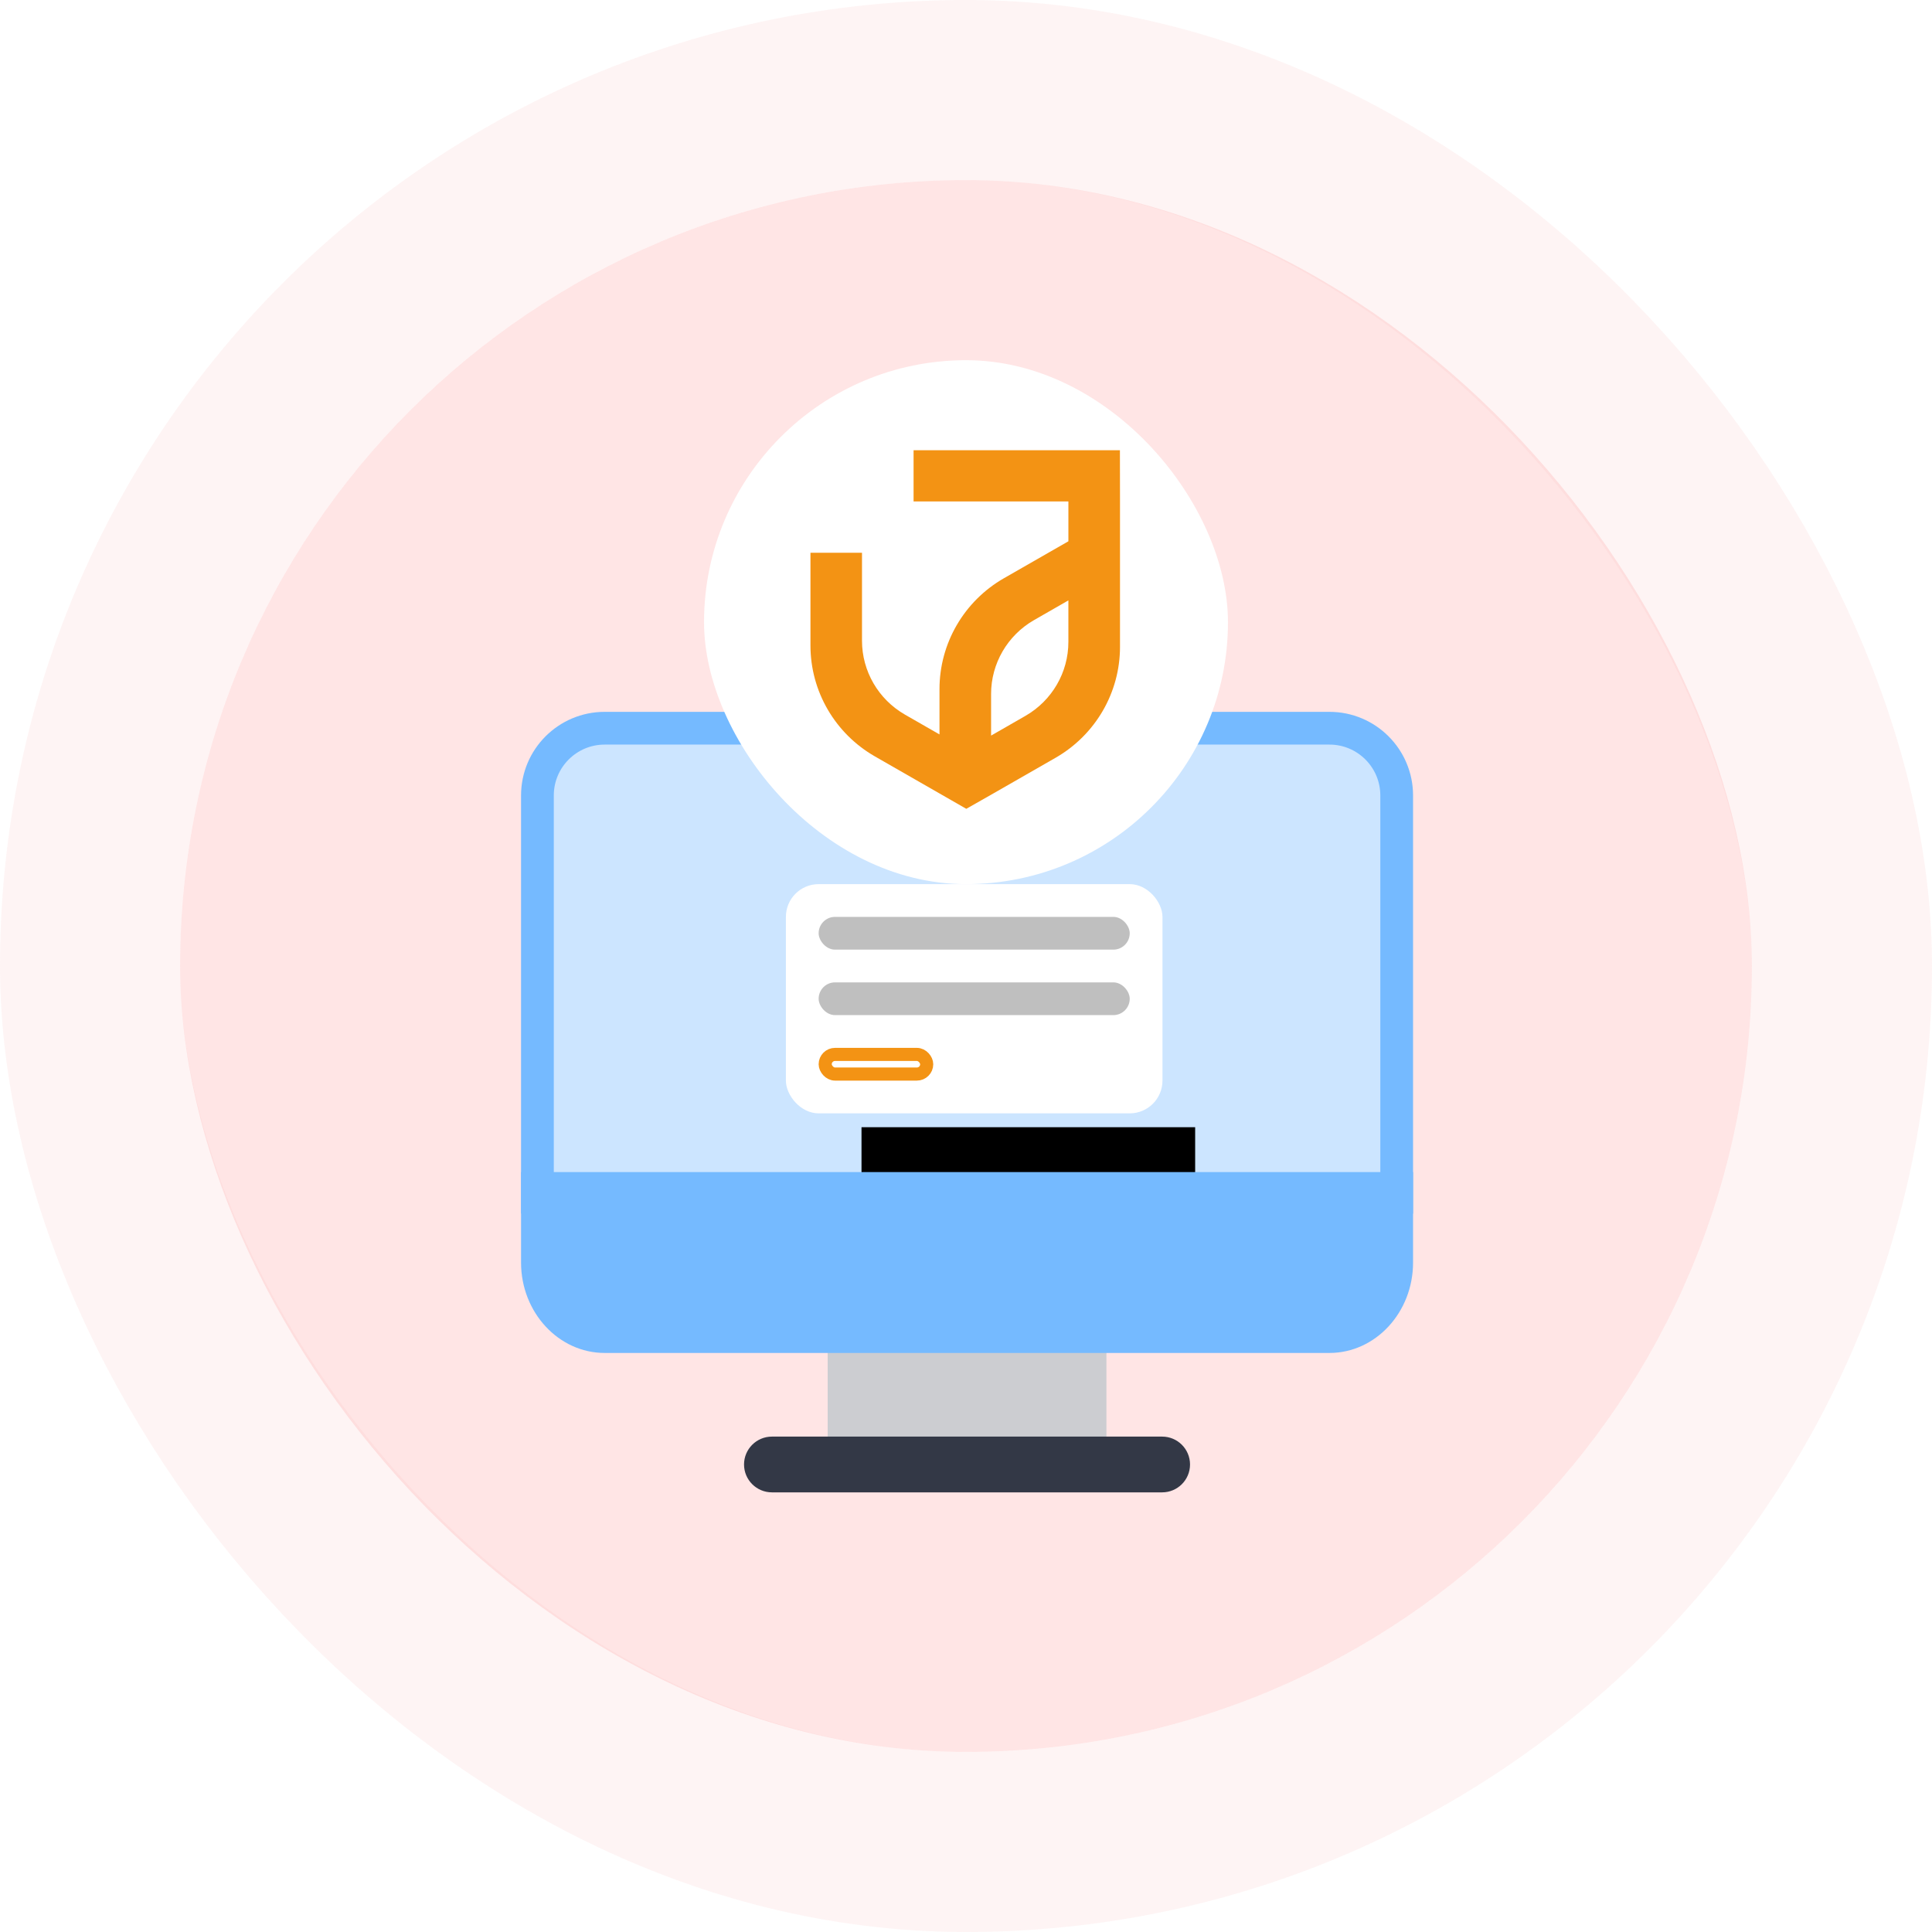
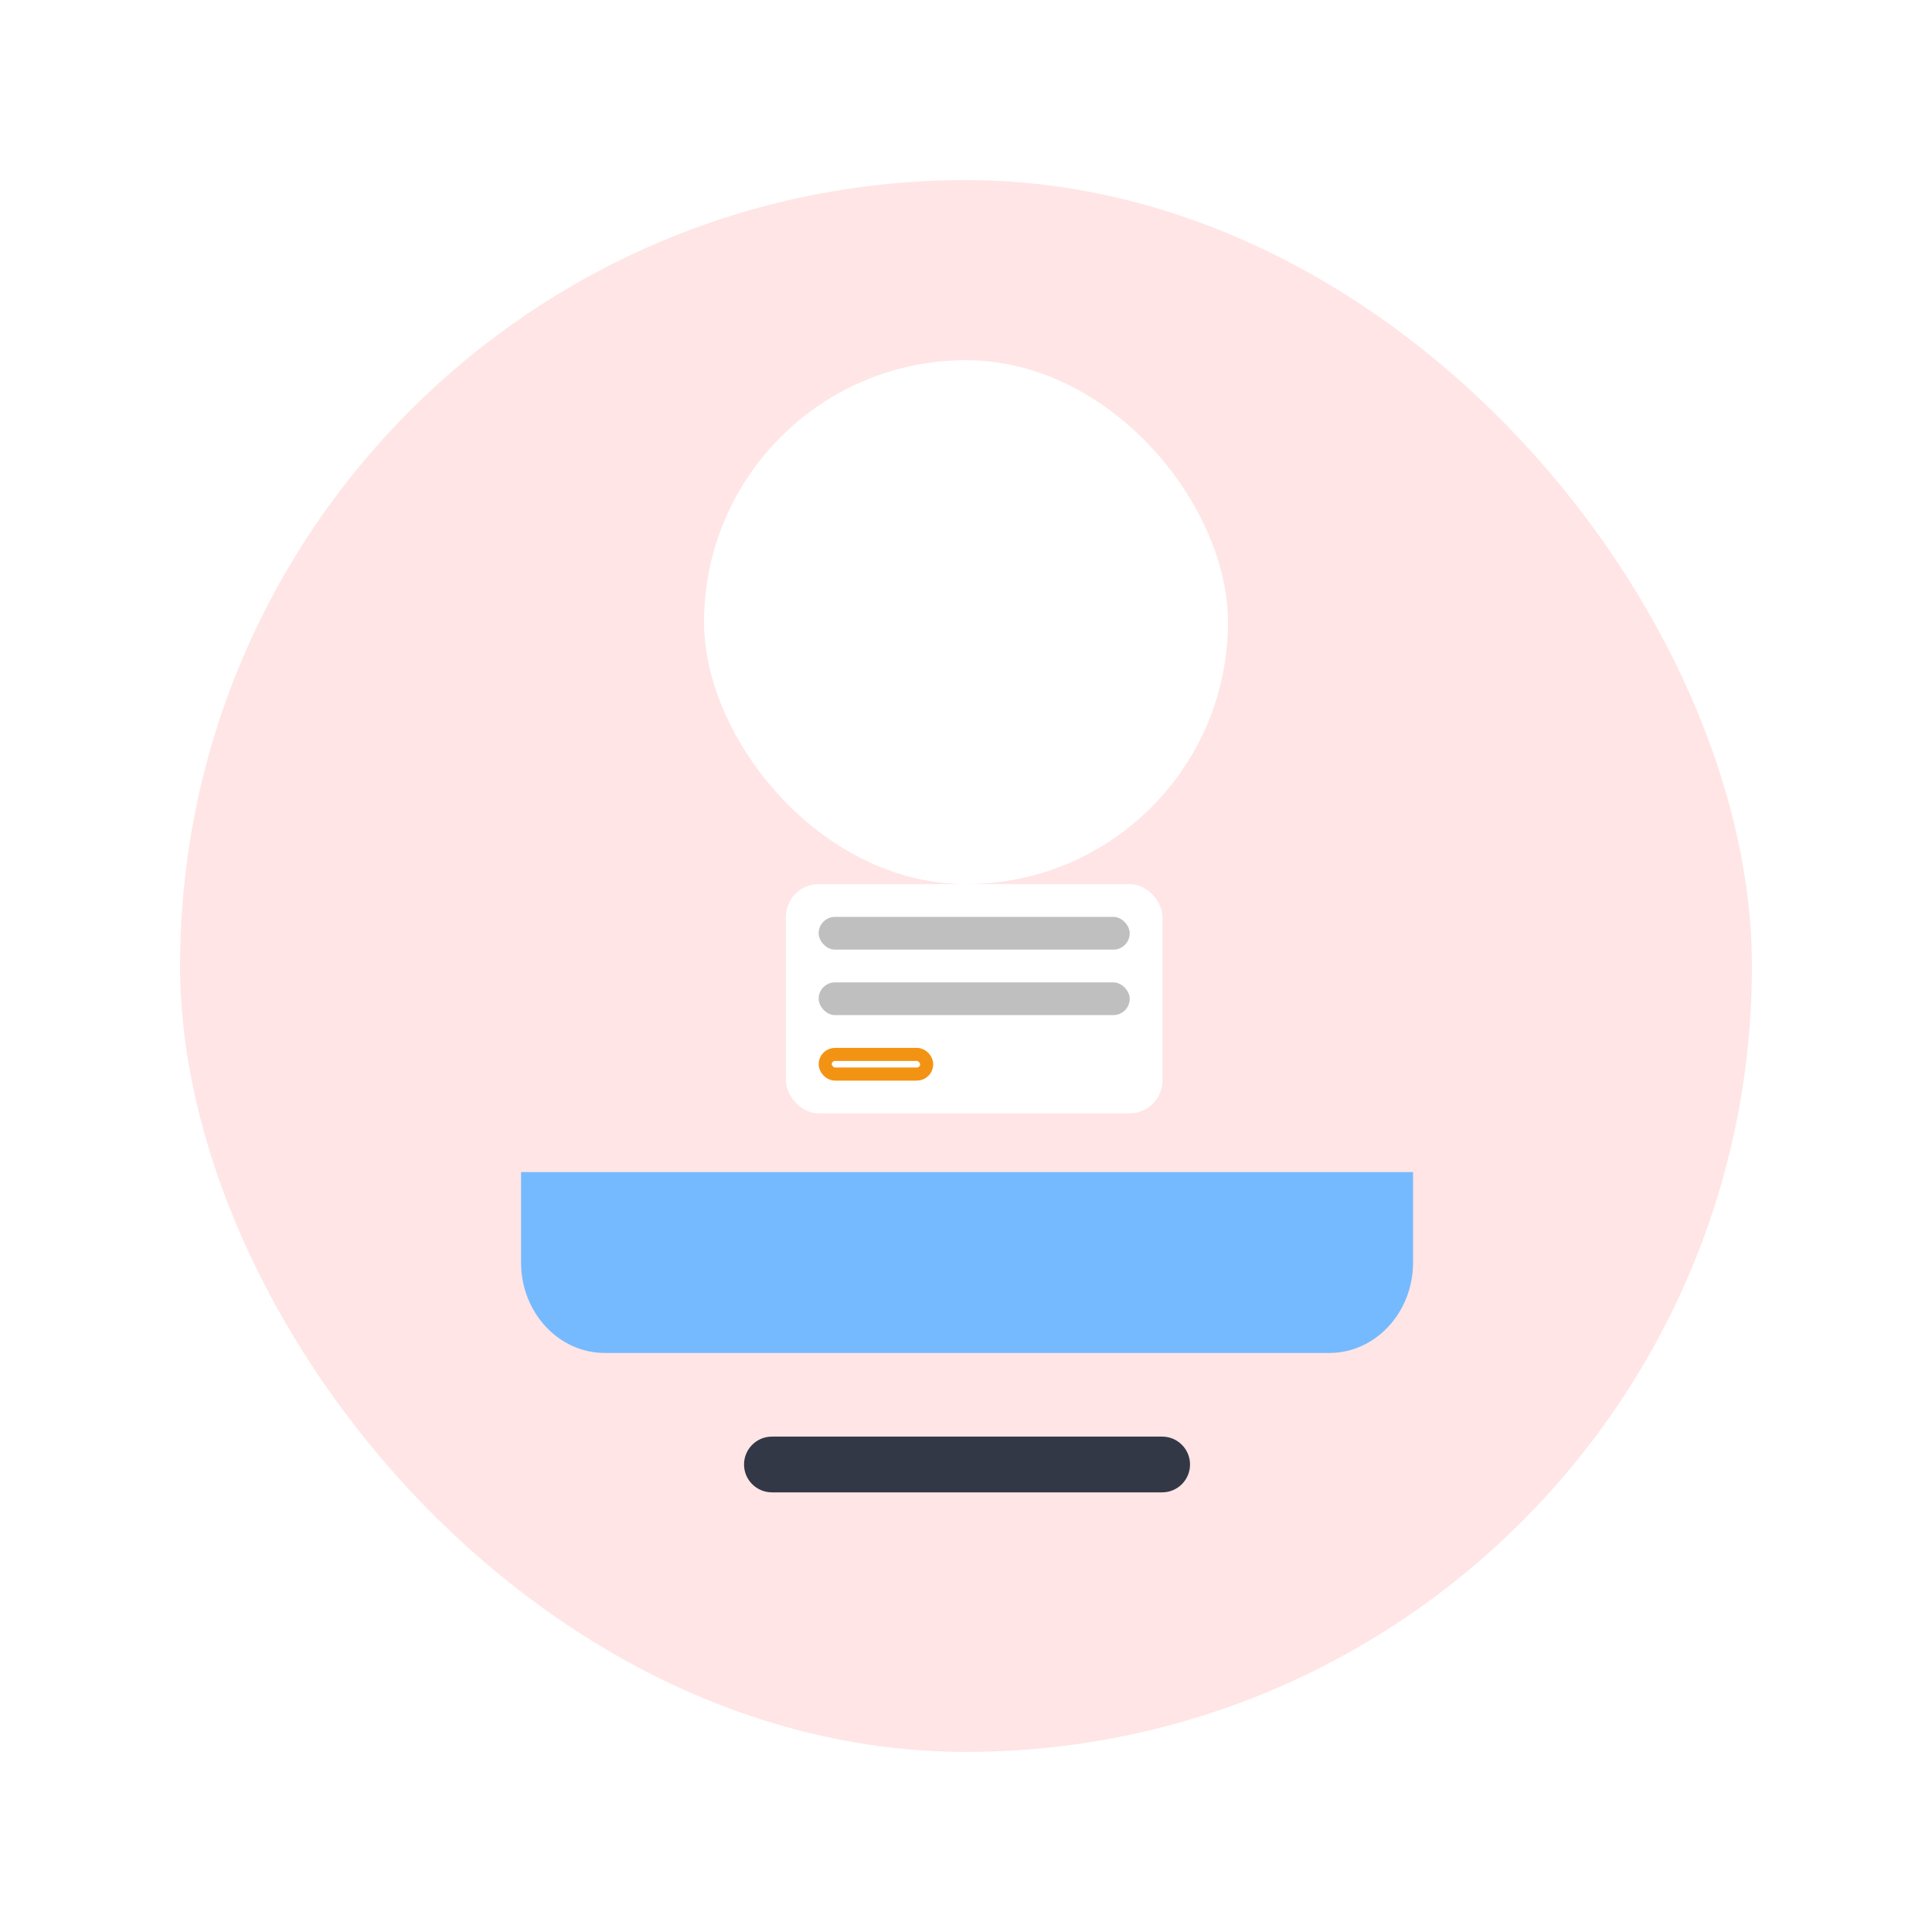
<svg xmlns="http://www.w3.org/2000/svg" width="118" height="118" viewBox="0 0 118 118" fill="none">
  <rect x="11" y="11" width="96" height="96" rx="48" fill="#FFE5E5" />
-   <rect x="5.5" y="5.5" width="107" height="107" rx="53.5" stroke="#F3AFAF" stroke-opacity="0.14" stroke-width="11" />
-   <path d="M85.305 73.123H32.824V48.585C32.824 46.316 34.663 44.477 36.932 44.477H81.197C83.466 44.477 85.305 46.316 85.305 48.585V73.123Z" fill="#CCE5FF" stroke="#75BAFF" stroke-width="2" />
  <rect x="43" y="22" width="32" height="32" rx="16" fill="white" />
-   <path fill-rule="evenodd" clip-rule="evenodd" d="M55.798 27.5H68.401L68.406 30.626V39.509C68.406 42.304 66.905 44.886 64.468 46.284L60.532 48.54L59.018 49.4L57.381 48.461L53.438 46.2C51.001 44.803 49.5 42.221 49.5 39.426V33.759H52.648V39.135C52.649 40.996 53.65 42.716 55.273 43.647L57.381 44.856V42.09C57.38 39.296 58.881 36.713 61.318 35.316L65.254 33.06V30.626H55.798V27.5ZM62.628 43.724C64.252 42.792 65.253 41.071 65.253 39.208V36.67L63.153 37.875C61.53 38.807 60.531 40.528 60.532 42.39V44.928L62.628 43.724Z" fill="#F39314" />
  <rect x="48" y="54" width="23" height="14" rx="2" fill="white" />
  <rect x="50" y="56" width="19" height="2" rx="1" fill="black" fill-opacity="0.25" />
  <rect x="50" y="60" width="19" height="2" rx="1" fill="black" fill-opacity="0.25" />
  <rect x="50.4" y="64.4" width="6.2" height="1.2" rx="0.6" fill="white" stroke="#F39314" stroke-width="0.8" />
-   <path d="M50.551 79.231H67.576V89.446H50.551V79.231Z" fill="#CCCDD1" />
  <path d="M70.981 91.148H47.146C46.206 91.148 45.443 90.385 45.443 89.446C45.443 88.506 46.206 87.743 47.146 87.743H70.981C71.921 87.743 72.683 88.506 72.683 89.446C72.683 90.385 71.921 91.148 70.981 91.148Z" fill="#333846" />
  <g filter="url(#filter0_f_450_2668)">
-     <rect x="52.618" y="68.846" width="20.378" height="2.911" fill="black" />
-   </g>
+     </g>
  <path d="M31.824 71.588V77.111C31.824 80.156 34.116 82.634 36.932 82.634H81.197C84.013 82.634 86.305 80.156 86.305 77.111V71.588H31.824Z" fill="#75BAFF" />
  <defs>
    <filter id="filter0_f_450_2668" x="8.618" y="24.846" width="108.378" height="90.911" filterUnits="userSpaceOnUse" color-interpolation-filters="sRGB">
      <feFlood flood-opacity="0" result="BackgroundImageFix" />
      <feBlend mode="normal" in="SourceGraphic" in2="BackgroundImageFix" result="shape" />
      <feGaussianBlur stdDeviation="22" result="effect1_foregroundBlur_450_2668" />
    </filter>
  </defs>
</svg>